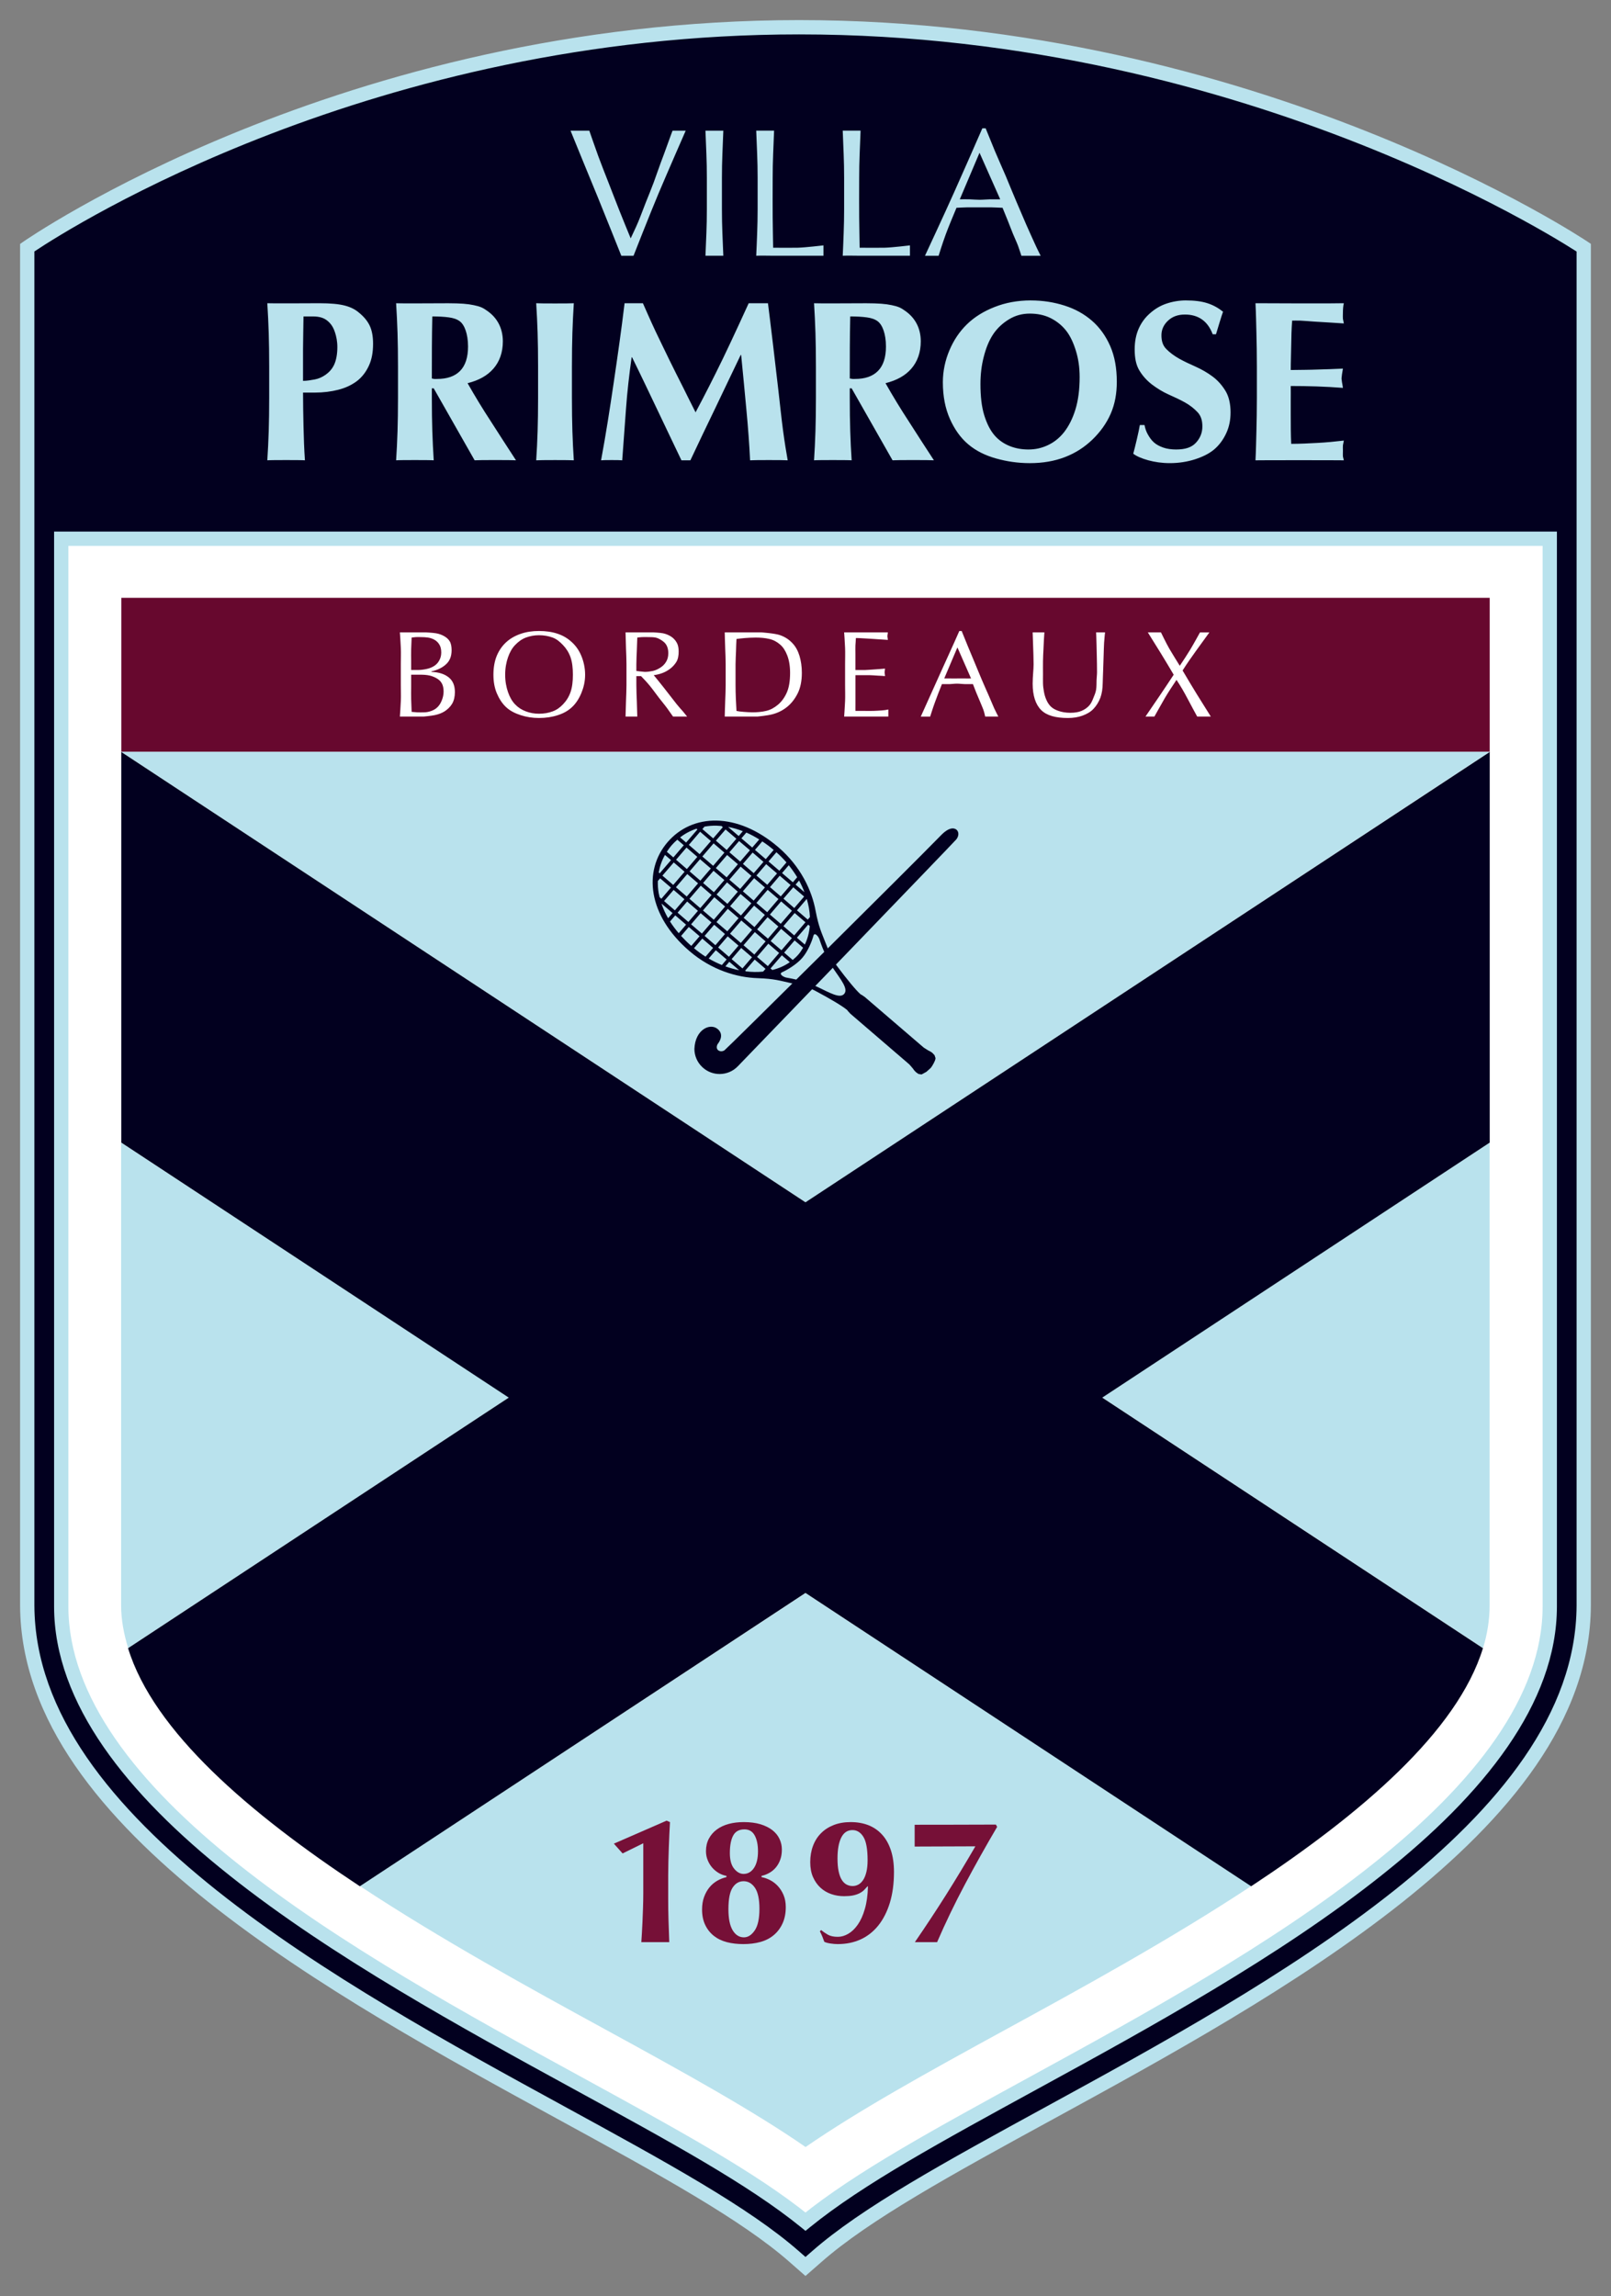
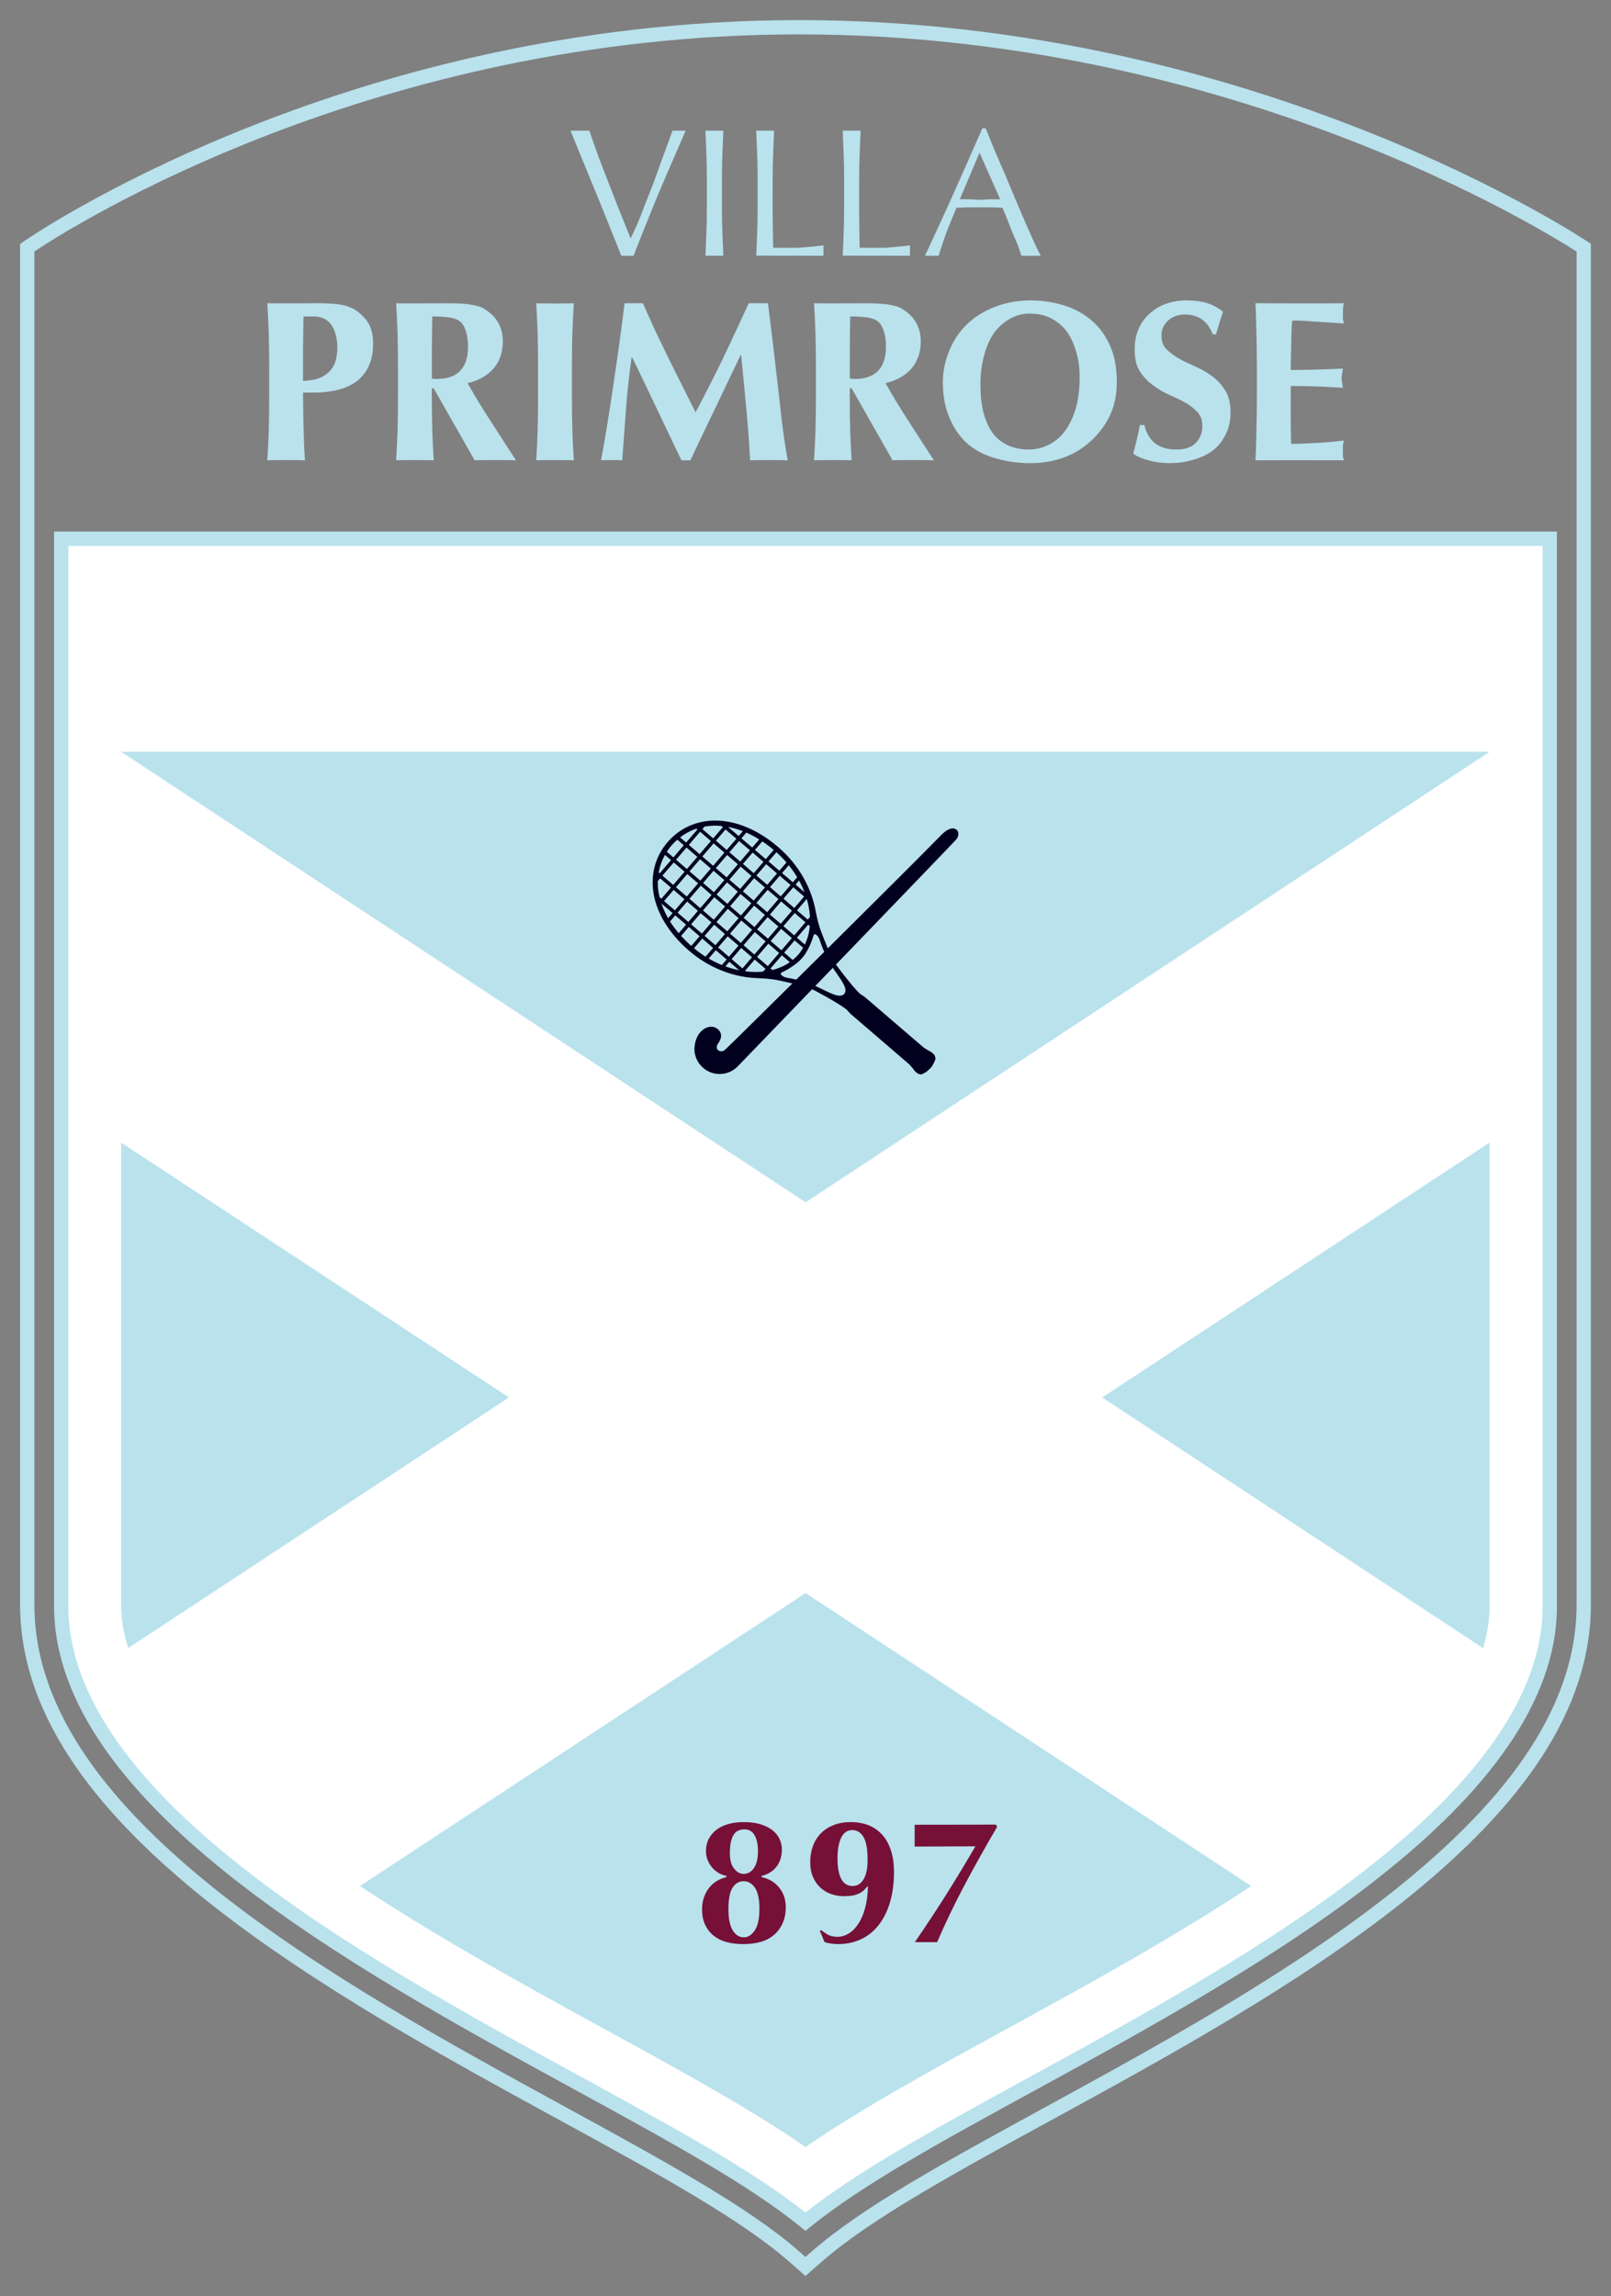
<svg xmlns="http://www.w3.org/2000/svg" xmlns:ns1="http://www.inkscape.org/namespaces/inkscape" xmlns:ns2="http://sodipodi.sourceforge.net/DTD/sodipodi-0.dtd" width="400" height="569.942" id="svg14369" version="1.1" ns1:version="0.48.2 r9819" ns2:docname="Logo Villa Primrose (Bordeaux) 200.svg">
  <rect width="100%" height="100%" fill="#808080" stroke="none" />
  <defs id="defs14371" />
  <ns2:namedview id="base" pagecolor="#ffffff" bordercolor="#666666" borderopacity="1.0" ns1:pageopacity="0.0" ns1:pageshadow="2" ns1:zoom="0.35" ns1:cx="-482.07821" ns1:cy="5.6711583" ns1:document-units="px" ns1:current-layer="layer1" showgrid="false" fit-margin-top="5" fit-margin-right="5" fit-margin-bottom="5" fit-margin-left="5" ns1:window-width="1366" ns1:window-height="706" ns1:window-x="-8" ns1:window-y="-8" ns1:window-maximized="1" />
  <g ns1:label="Calque 1" ns1:groupmode="layer" id="layer1" transform="translate(-217.078,31.909)">
    <g transform="matrix(4.669,0,0,-4.669,601.872,366.616)" id="g9233">
      <path id="path9235" style="fill:#ffffff;fill-opacity:1;fill-rule:evenodd;stroke:none" d="m 0,0 c 0.025,-4.978 -3.751,-9.744 -9.183,-14.049 -5.406,-4.3 -12.336,-8.092 -18.212,-11.305 -5.146,-2.816 -9.326,-5.084 -12.184,-7.403 -2.859,2.319 -7.038,4.587 -12.182,7.403 -5.879,3.213 -12.808,7.005 -18.216,11.305 -5.43,4.305 -9.207,9.071 -9.181,14.049 l 0,56.715 79.158,0 C 0,35.17 0,0 0,0" ns1:connector-curvature="0" />
    </g>
-     <path id="path9237" style="fill:#67082e;fill-opacity:1;fill-rule:nonzero;stroke:none" d="m 247.201,154.748 339.758,0 0,-38.265 -339.758,0 0,38.265 z" ns1:connector-curvature="0" />
    <g transform="matrix(4.669,0,0,-4.669,319.2,141.689)" id="g9239">
-       <path ns1:connector-curvature="0" style="fill:#ffffff;fill-opacity:1;fill-rule:nonzero;stroke:none" d="m 428,598 c -0.444,0 -0.845,0.059 -1.219,0.188 -0.374,0.129 -0.7,0.312 -0.969,0.562 -0.269,0.247 -0.475,0.546 -0.625,0.906 -0.147,0.361 -0.219,0.789 -0.219,1.25 0,0.461 0.071,0.856 0.219,1.219 0.15,0.359 0.356,0.689 0.625,0.938 0.269,0.249 0.595,0.41 0.969,0.531 0.374,0.122 0.775,0.188 1.219,0.188 0.45,0 0.876,-0.065 1.25,-0.188 0.374,-0.121 0.669,-0.282 0.938,-0.531 0.269,-0.249 0.476,-0.579 0.625,-0.938 0.149,-0.362 0.25,-0.757 0.25,-1.219 0,-0.461 -0.101,-0.889 -0.25,-1.25 -0.149,-0.36 -0.356,-0.659 -0.625,-0.906 -0.269,-0.25 -0.564,-0.434 -0.938,-0.562 C 428.876,598.059 428.45,598 428,598 z m 27.938,0 c -0.422,0.97 -0.863,1.905 -1.281,2.844 -0.417,0.935 -1.281,2.844 -1.281,2.844 l 0.625,0 c 0,0 0.171,-0.557 0.312,-0.938 0.14,-0.384 0.297,-0.795 0.469,-1.219 0.17,-0.005 0.339,0.004 0.5,0 0.164,-0.004 0.331,-0.031 0.5,-0.031 0.177,0 0.351,0.028 0.531,0.031 0.179,0.004 0.359,-0.005 0.531,0 0.072,0.181 0.138,0.361 0.219,0.562 0.081,0.196 0.172,0.401 0.25,0.594 0.079,0.193 0.152,0.354 0.219,0.531 0.065,0.176 0.125,0.469 0.125,0.469 l 0.875,0 c 0,0 -0.169,-0.314 -0.281,-0.562 -0.11,-0.249 -0.237,-0.559 -0.375,-0.875 -0.14,-0.318 -0.281,-0.63 -0.438,-1 -0.158,-0.366 -0.311,-0.751 -0.469,-1.125 -0.158,-0.374 -0.318,-0.757 -0.469,-1.125 -0.151,-0.365 -0.278,-0.688 -0.406,-1 l -0.156,0 z m -37.188,0.094 c 0,0 0.05,0.684 0.062,1.031 0.015,0.346 0,0.705 0,1.062 l 0,1.406 c 0,0.357 0.015,0.72 0,1.062 -0.013,0.345 -0.062,1.031 -0.062,1.031 l 1.594,0 c 0,0 0.477,-0.043 0.719,-0.094 0.241,-0.051 0.455,-0.124 0.656,-0.25 0.2,-0.13 0.374,-0.292 0.5,-0.5 0.124,-0.204 0.188,-0.48 0.188,-0.781 0,-0.468 -0.158,-0.79 -0.438,-1 -0.279,-0.212 -0.642,-0.323 -1.125,-0.344 l 0,-0.031 c 0.406,-0.091 0.719,-0.241 0.969,-0.469 0.254,-0.228 0.375,-0.535 0.375,-0.938 0,-0.228 -0.033,-0.443 -0.125,-0.594 -0.092,-0.151 -0.216,-0.255 -0.375,-0.344 -0.156,-0.089 -0.325,-0.152 -0.531,-0.188 -0.206,-0.037 -0.688,-0.062 -0.688,-0.062 l -1.719,0 z m 15,0 c 0,0 0.018,0.718 0.031,1.062 0.013,0.344 0.031,0.705 0.031,1.062 l 0,1.375 c 0,0.36 -0.019,0.716 -0.031,1.062 -0.014,0.346 -0.031,1.031 -0.031,1.031 l 0.781,0 c 0,0 -0.019,-0.685 -0.031,-1.031 -0.014,-0.346 -0.031,-0.703 -0.031,-1.062 l 0,-0.594 0.312,0 c 0.174,0.177 0.385,0.401 0.594,0.656 0.21,0.258 0.394,0.522 0.594,0.781 0.2,0.261 0.398,0.491 0.562,0.719 0.165,0.228 0.375,0.531 0.375,0.531 l 0.938,0 c 0,0 -0.158,-0.2 -0.281,-0.344 -0.125,-0.147 -0.266,-0.291 -0.406,-0.469 -0.141,-0.174 -0.286,-0.371 -0.438,-0.562 -0.152,-0.191 -0.296,-0.384 -0.438,-0.562 -0.141,-0.175 -0.261,-0.321 -0.375,-0.469 -0.115,-0.144 -0.216,-0.261 -0.281,-0.344 0.158,-0.02 0.339,-0.058 0.531,-0.125 0.193,-0.068 0.364,-0.158 0.531,-0.281 0.169,-0.121 0.321,-0.282 0.438,-0.469 0.115,-0.188 0.156,-0.427 0.156,-0.688 0,-0.244 -0.035,-0.434 -0.125,-0.594 -0.09,-0.165 -0.221,-0.305 -0.375,-0.406 -0.154,-0.098 -0.325,-0.174 -0.531,-0.219 -0.206,-0.041 -0.656,-0.062 -0.656,-0.062 l -1.844,0 z m 6.594,0 c 0,0 0.016,0.718 0.031,1.062 0.013,0.345 0.031,0.705 0.031,1.062 l 0,1.375 c 0,0.361 -0.019,0.715 -0.031,1.062 -0.015,0.345 -0.031,1.031 -0.031,1.031 l 2.188,0 c 0,0 0.651,-0.06 1,-0.156 0.35,-0.095 0.647,-0.242 0.938,-0.469 0.289,-0.229 0.532,-0.535 0.719,-0.906 0.188,-0.37 0.281,-0.835 0.281,-1.375 0,-0.419 -0.056,-0.791 -0.156,-1.125 -0.101,-0.333 -0.251,-0.615 -0.469,-0.844 -0.216,-0.233 -0.475,-0.409 -0.812,-0.531 -0.339,-0.125 -1.25,-0.188 -1.25,-0.188 l -2.438,0 z m 7.938,0 c 0,0 0.05,0.684 0.062,1.031 0.014,0.345 0,0.705 0,1.062 l 0,1.406 c 0,0.359 0.014,0.72 0,1.062 -0.013,0.344 -0.062,1.031 -0.062,1.031 l 2.938,0 0,-0.219 0,-0.125 0,-0.125 c -0.129,0.028 -0.263,0.05 -0.438,0.062 -0.176,0.014 -0.365,0.022 -0.562,0.031 -0.199,0.006 -0.419,0 -0.625,0 l -0.562,0 c -0.006,-0.105 0.002,-0.237 0,-0.438 -0.002,-0.2 0,-0.472 0,-0.781 l 0,-0.781 0,-0.219 0,-0.156 c 0.099,0 0.242,-0.003 0.406,0 0.166,0.003 0.312,-0.003 0.5,0 0.186,0.003 0.376,0.02 0.562,0.031 0.188,0.01 0.359,0.016 0.5,0.031 l -0.031,-0.25 L 451,600.5 c -0.121,0.01 -0.244,0.022 -0.375,0.031 -0.134,0.006 -0.279,0.021 -0.438,0.031 -0.155,0.008 -0.311,0.025 -0.5,0.031 -0.19,0.005 -0.417,0 -0.656,0 0,-0.104 0.002,-0.269 0,-0.469 -0.002,-0.201 0,-0.415 0,-0.625 0,-0.201 -0.007,-0.372 0,-0.531 0.009,-0.155 0.025,-0.326 0.031,-0.5 0.265,0 0.499,0.026 0.688,0.031 0.19,0.01 0.339,0.022 0.5,0.031 0.159,0.015 0.326,0.021 0.469,0.031 0.145,0.013 0.294,0.021 0.469,0.031 l -0.031,-0.25 0.031,-0.25 -2.906,0 z m 12.531,0 c 0,0 0.022,0.552 0.031,0.906 0.01,0.35 0.031,0.764 0.031,1.219 0,0.206 -0.018,0.395 -0.031,0.594 -0.014,0.199 -0.031,0.434 -0.031,0.688 0,0.795 0.195,1.381 0.562,1.75 0.37,0.369 0.966,0.531 1.781,0.531 0.369,0 0.684,-0.054 0.969,-0.156 0.282,-0.104 0.525,-0.239 0.719,-0.438 0.196,-0.203 0.361,-0.463 0.469,-0.75 0.105,-0.286 0.15,-0.605 0.156,-0.969 0.005,-0.297 0.022,-0.588 0.031,-0.906 0.013,-0.318 0.021,-0.637 0.031,-0.938 0.011,-0.302 0.014,-0.581 0.031,-0.844 0.016,-0.264 0.062,-0.688 0.062,-0.688 l -0.594,0 c 0,0 0.026,0.46 0.031,0.875 0.005,0.419 0.031,1.012 0.031,1.781 0,0.17 -0.026,0.329 -0.031,0.531 -0.005,0.2 0.001,0.422 -0.031,0.625 -0.033,0.2 -0.113,0.378 -0.188,0.562 -0.071,0.182 -0.15,0.36 -0.281,0.5 -0.13,0.141 -0.297,0.256 -0.5,0.344 -0.204,0.086 -0.453,0.125 -0.75,0.125 -0.304,0 -0.576,-0.051 -0.781,-0.125 -0.206,-0.072 -0.366,-0.155 -0.5,-0.281 -0.136,-0.129 -0.24,-0.299 -0.312,-0.469 -0.074,-0.17 -0.124,-0.343 -0.156,-0.531 -0.033,-0.185 -0.059,-0.365 -0.062,-0.562 -0.005,-0.196 0,-0.409 0,-0.594 0,-0.302 -0.005,-0.594 0,-0.875 0.004,-0.282 0.019,-0.537 0.031,-0.781 0.011,-0.246 0.02,-0.466 0.031,-0.656 0.011,-0.193 0.031,-0.469 0.031,-0.469 l -0.781,0 z m 7.656,0 c 0,0 0.59,0.945 0.875,1.406 0.284,0.46 0.562,0.931 0.844,1.406 -0.309,0.476 -0.63,0.945 -0.938,1.406 -0.31,0.461 -0.938,1.375 -0.938,1.375 l 0.594,0 c 0,0 0.45,-0.809 0.688,-1.219 0.239,-0.407 0.505,-0.806 0.781,-1.219 0.275,0.412 0.505,0.811 0.719,1.219 0.214,0.41 0.656,1.219 0.656,1.219 l 0.906,0 c 0,0 -0.624,-0.995 -0.938,-1.5 -0.311,-0.504 -0.629,-1.038 -0.938,-1.562 0.276,-0.439 0.578,-0.869 0.875,-1.281 0.297,-0.412 0.906,-1.25 0.906,-1.25 l -0.625,0 c 0,0 -0.443,0.807 -0.656,1.156 -0.214,0.35 -0.439,0.694 -0.688,1.062 -0.25,-0.41 -0.481,-0.769 -0.688,-1.125 -0.205,-0.352 -0.562,-1.094 -0.562,-1.094 l -0.875,0 z M 428,598.281 c 0.321,0 0.634,0.055 0.906,0.156 0.274,0.104 0.484,0.285 0.688,0.5 0.205,0.212 0.386,0.484 0.5,0.812 0.113,0.328 0.156,0.706 0.156,1.156 0,0.451 -0.044,0.829 -0.156,1.156 -0.114,0.33 -0.295,0.6 -0.5,0.812 -0.204,0.214 -0.414,0.366 -0.688,0.469 -0.273,0.105 -0.585,0.156 -0.906,0.156 -0.314,0 -0.603,-0.051 -0.875,-0.156 -0.275,-0.102 -0.515,-0.255 -0.719,-0.469 -0.204,-0.212 -0.354,-0.482 -0.469,-0.812 -0.113,-0.328 -0.188,-0.705 -0.188,-1.156 0,-0.45 0.075,-0.829 0.188,-1.156 0.115,-0.329 0.265,-0.6 0.469,-0.812 0.204,-0.215 0.444,-0.396 0.719,-0.5 0.273,-0.101 0.561,-0.156 0.875,-0.156 z m -8.188,0.125 c 0.099,-0.008 0.203,0 0.344,0 0.155,0 0.312,0.008 0.469,0.031 0.158,0.025 0.312,0.08 0.438,0.156 0.124,0.07 0.233,0.177 0.312,0.312 0.083,0.13 0.125,0.309 0.125,0.531 0,0.226 -0.066,0.415 -0.156,0.562 -0.089,0.15 -0.198,0.254 -0.344,0.344 -0.146,0.089 -0.312,0.15 -0.5,0.188 -0.188,0.039 -0.374,0.062 -0.562,0.062 l -0.438,0 0,-0.594 c 0,-0.261 -0.01,-0.527 0,-0.781 0.011,-0.254 0.022,-0.52 0.031,-0.781 l 0.281,-0.031 z m 15.031,0 c 0.125,-0.008 0.28,0 0.469,0 0.141,0 0.291,0.004 0.438,0.031 0.146,0.03 0.28,0.107 0.406,0.188 0.124,0.084 0.234,0.172 0.312,0.312 0.079,0.138 0.125,0.319 0.125,0.531 0,0.244 -0.054,0.435 -0.156,0.594 -0.099,0.161 -0.224,0.28 -0.375,0.375 -0.151,0.096 -0.319,0.18 -0.5,0.219 -0.181,0.037 -0.362,0.062 -0.531,0.062 l -0.312,-0.031 -0.25,-0.031 0,-0.438 c 0,-0.292 0.019,-0.616 0.031,-0.906 0.009,-0.291 0.02,-0.579 0.031,-0.875 0.086,-0.013 0.188,-0.022 0.312,-0.031 z m 7.531,0.031 c 0.336,0 0.655,0.024 0.938,0.094 0.282,0.065 0.515,0.196 0.719,0.375 0.203,0.174 0.351,0.415 0.469,0.719 0.116,0.302 0.188,0.685 0.188,1.156 0,0.536 -0.07,0.976 -0.219,1.312 -0.149,0.339 -0.359,0.619 -0.594,0.812 -0.237,0.196 -0.482,0.336 -0.781,0.406 -0.297,0.071 -0.609,0.094 -0.906,0.094 -0.206,0 -0.399,-0.018 -0.594,-0.031 -0.195,-0.013 -0.355,-0.036 -0.469,-0.062 -0.033,-0.565 -0.062,-1.133 -0.062,-1.719 l 0,-1.375 c 0,-0.292 0.022,-0.589 0.031,-0.875 0.009,-0.284 0.014,-0.551 0.031,-0.812 0.168,-0.02 0.35,-0.046 0.562,-0.062 0.211,-0.016 0.444,-0.031 0.688,-0.031 z m 13.438,0.656 0.906,2.062 c -0.151,0.005 -0.316,-0.004 -0.469,0 -0.152,0.004 -0.285,0 -0.438,0 -0.14,0 -0.286,0.005 -0.438,0 -0.152,-0.005 -0.296,0 -0.438,0 l 0.875,-2.062 z m -36.312,1.812 0.344,0 c 0.271,0 0.531,-0.005 0.75,0.031 0.22,0.031 0.405,0.104 0.562,0.188 0.158,0.084 0.291,0.195 0.375,0.344 0.085,0.147 0.125,0.329 0.125,0.562 0,0.215 -0.054,0.424 -0.125,0.594 -0.069,0.171 -0.161,0.32 -0.281,0.438 -0.119,0.116 -0.245,0.19 -0.406,0.25 -0.16,0.06 -0.326,0.094 -0.5,0.094 -0.145,0 -0.296,0.008 -0.438,0 -0.141,-0.008 -0.271,-0.02 -0.375,-0.031 -0.009,-0.276 -0.02,-0.571 -0.031,-0.844 -0.01,-0.269 0,-0.535 0,-0.812 l 0,-0.812 z" transform="matrix(0.8,0,0,-0.8,-335.607,482.035)" id="path9241" />
-     </g>
+       </g>
    <g transform="matrix(4.669,0,0,-4.669,358.699,131.202)" id="g9243" />
    <g transform="matrix(4.669,0,0,-4.669,376.048,134.802)" id="g9247" />
    <g transform="matrix(4.669,0,0,-4.669,399.925,144.611)" id="g9251" />
    <g transform="matrix(4.669,0,0,-4.669,426.864,128.975)" id="g9255" />
    <g transform="matrix(4.669,0,0,-4.669,451.502,136.502)" id="g9259" />
    <g transform="matrix(4.669,0,0,-4.669,489.39,128.298)" id="g9263" />
    <g transform="matrix(4.669,0,0,-4.669,512.599,129.382)" id="g9267" />
    <g transform="matrix(4.669,0,0,-4.669,306.431,436.299)" id="g9271">
      <path ns1:connector-curvature="0" style="fill:#b9e2ed;fill-opacity:1;fill-rule:nonzero;stroke:none" d="m 400.219,606.031 45.5,29.938 45.469,-29.938 -90.969,0 z m 0,25.969 0,30.75 c 0,0.948 0.179,1.901 0.469,2.844 L 426,648.938 400.219,632 z m 90.969,0 -25.75,16.938 25.312,16.656 c 0.29,-0.944 0.438,-1.896 0.438,-2.844 l 0,-30.75 z m -45.469,29.938 -29.625,19.469 c 5.416,3.574 11.354,6.821 16.312,9.531 5.305,2.899 9.789,5.379 13.312,7.812 3.527,-2.434 7.996,-4.907 13.312,-7.812 4.954,-2.708 10.9,-5.959 16.312,-9.531 l -29.625,-19.469 z" transform="matrix(0.8,0,0,-0.8,-332.872,545.136)" id="path9273" />
    </g>
    <g transform="matrix(4.669,0,0,-4.669,247.201,251.706)" id="g9275" />
    <g transform="matrix(4.669,0,0,-4.669,585.284,377.205)" id="g9279" />
    <g transform="matrix(4.669,0,0,-4.669,586.96,154.748)" id="g9283" />
    <g transform="matrix(4.669,0,0,-4.669,586.964,154.748)" id="g9287">
-       <path id="path9289" style="fill:#02001f;fill-opacity:1;fill-rule:nonzero;stroke:none" d="M 0,0 -36.387,-23.941 -72.772,0 l 0,-20.767 20.605,-13.558 -20.245,-13.322 c 1.36,-4.43 6.459,-8.784 12.326,-12.657 l 23.699,15.595 23.7,-15.595 c 5.866,3.871 10.966,8.227 12.327,12.657 L -20.605,-34.325 0,-20.767 0,0" ns1:connector-curvature="0" />
-     </g>
+       </g>
    <g transform="matrix(4.669,0,0,-4.669,383.276,423.31)" id="g9291">
-       <path id="path9293" style="fill:#761037;fill-opacity:1;fill-rule:nonzero;stroke:none" d="m 0,0 c -0.01,-0.232 -0.019,-0.469 -0.029,-0.715 -0.009,-0.248 -0.017,-0.497 -0.023,-0.75 -0.006,-0.252 -0.01,-0.498 -0.01,-0.738 l 0,-1.298 c 0,-0.335 0.005,-0.678 0.015,-1.032 0.009,-0.354 0.042,-1.223 0.042,-1.223 l -1.486,0 c 0,0 0.014,0.246 0.028,0.436 0.012,0.19 0.023,0.4 0.033,0.63 0.009,0.231 0.019,0.476 0.028,0.736 0.009,0.258 0.015,0.52 0.015,0.786 l 0,2.671 -1.1,-0.541 -0.464,0.52 2.804,1.223 0.18,-0.077 C 0.02,0.441 0.009,0.23 0,0" ns1:connector-curvature="0" />
-     </g>
+       </g>
    <g transform="matrix(4.669,0,0,-4.669,404.463,423.688)" id="g9295">
      <path id="path9297" style="fill:#761037;fill-opacity:1;fill-rule:nonzero;stroke:none" d="m 0,0 c -0.117,0.215 -0.298,0.322 -0.545,0.322 -0.284,0 -0.484,-0.11 -0.601,-0.332 -0.117,-0.22 -0.175,-0.53 -0.175,-0.928 0,-0.366 0.075,-0.643 0.227,-0.829 0.151,-0.186 0.318,-0.279 0.502,-0.279 0.227,0 0.412,0.106 0.554,0.317 0.142,0.212 0.213,0.506 0.213,0.886 C 0.175,-0.496 0.117,-0.214 0,0 z m 0.015,-2.785 c -0.159,0.234 -0.361,0.351 -0.607,0.351 -0.24,0 -0.434,-0.114 -0.582,-0.341 -0.149,-0.228 -0.223,-0.61 -0.223,-1.147 0,-0.498 0.076,-0.873 0.227,-1.123 0.152,-0.249 0.351,-0.373 0.597,-0.373 0.215,0 0.406,0.121 0.573,0.364 0.167,0.243 0.252,0.627 0.252,1.151 0,0.513 -0.08,0.884 -0.237,1.118 z m -1.934,0.79 c -0.132,0.081 -0.247,0.176 -0.345,0.29 -0.098,0.113 -0.177,0.245 -0.237,0.394 -0.06,0.146 -0.09,0.306 -0.09,0.478 0,0.246 0.051,0.464 0.152,0.658 0.101,0.191 0.241,0.356 0.421,0.488 0.18,0.133 0.392,0.232 0.635,0.298 0.243,0.066 0.51,0.098 0.801,0.098 0.341,0 0.639,-0.039 0.895,-0.116 C 0.568,0.514 0.78,0.406 0.948,0.275 1.115,0.141 1.24,-0.013 1.321,-0.19 1.404,-0.366 1.445,-0.553 1.445,-0.749 1.445,-0.95 1.417,-1.131 1.359,-1.288 1.303,-1.446 1.225,-1.584 1.127,-1.701 1.029,-1.818 0.914,-1.914 0.781,-1.99 0.649,-2.065 0.51,-2.119 0.364,-2.15 l 0,-0.067 c 0.146,-0.025 0.296,-0.078 0.45,-0.156 0.155,-0.079 0.294,-0.185 0.417,-0.317 0.123,-0.133 0.225,-0.293 0.304,-0.479 0.078,-0.185 0.118,-0.4 0.118,-0.638 0,-0.329 -0.056,-0.619 -0.171,-0.869 -0.113,-0.249 -0.269,-0.456 -0.468,-0.623 -0.2,-0.168 -0.438,-0.29 -0.715,-0.366 -0.278,-0.076 -0.578,-0.112 -0.901,-0.112 -0.315,0 -0.607,0.033 -0.875,0.102 -0.269,0.07 -0.501,0.183 -0.697,0.337 -0.195,0.156 -0.349,0.35 -0.459,0.583 -0.111,0.232 -0.166,0.505 -0.166,0.814 0,0.253 0.036,0.477 0.109,0.673 0.072,0.196 0.167,0.365 0.284,0.507 0.116,0.142 0.255,0.259 0.412,0.351 0.158,0.09 0.322,0.155 0.492,0.193 l 0,0.067 c -0.144,0.025 -0.285,0.077 -0.417,0.155" ns1:connector-curvature="0" />
    </g>
    <g transform="matrix(4.669,0,0,-4.669,431.454,424.048)" id="g9299">
      <path id="path9301" style="fill:#761037;fill-opacity:1;fill-rule:nonzero;stroke:none" d="m 0,0 c -0.148,0.241 -0.342,0.361 -0.582,0.361 -0.265,0 -0.464,-0.133 -0.596,-0.397 -0.133,-0.267 -0.199,-0.636 -0.199,-1.11 0,-0.271 0.019,-0.5 0.061,-0.691 0.041,-0.189 0.097,-0.341 0.17,-0.454 0.073,-0.114 0.158,-0.196 0.256,-0.246 0.099,-0.051 0.203,-0.076 0.318,-0.076 0.107,0 0.207,0.025 0.302,0.076 0.095,0.05 0.178,0.13 0.251,0.237 0.073,0.105 0.131,0.248 0.176,0.426 0.044,0.176 0.066,0.388 0.066,0.633 C 0.223,-0.653 0.149,-0.239 0,0 z m -1.889,-5.2 c 0.133,-0.075 0.309,-0.113 0.53,-0.113 0.184,0 0.368,0.053 0.555,0.161 0.185,0.108 0.354,0.27 0.506,0.487 0.152,0.218 0.278,0.494 0.374,0.83 0.098,0.333 0.154,0.733 0.166,1.194 L 0.223,-2.623 0.028,-2.835 c -0.071,-0.066 -0.156,-0.124 -0.255,-0.172 -0.098,-0.046 -0.211,-0.084 -0.341,-0.109 -0.129,-0.025 -0.282,-0.037 -0.46,-0.037 -0.239,0 -0.468,0.037 -0.686,0.113 -0.218,0.076 -0.409,0.19 -0.573,0.342 -0.164,0.152 -0.295,0.34 -0.393,0.562 -0.098,0.225 -0.147,0.49 -0.147,0.792 0,0.315 0.049,0.605 0.147,0.866 0.098,0.262 0.24,0.486 0.426,0.673 0.186,0.187 0.412,0.332 0.678,0.436 0.265,0.104 0.565,0.155 0.899,0.155 0.348,0 0.661,-0.055 0.943,-0.164 C 0.547,0.511 0.788,0.345 0.99,0.124 1.193,-0.096 1.349,-0.372 1.46,-0.705 1.57,-1.037 1.626,-1.424 1.626,-1.865 1.626,-2.478 1.553,-3.022 1.408,-3.5 1.262,-3.976 1.058,-4.379 0.796,-4.707 0.534,-5.034 0.22,-5.283 -0.146,-5.45 -0.512,-5.618 -0.92,-5.7 -1.368,-5.7 c -0.114,0 -0.242,0.01 -0.384,0.032 -0.142,0.021 -0.251,0.052 -0.327,0.09 -0.031,0.089 -0.066,0.18 -0.103,0.274 -0.038,0.095 -0.083,0.19 -0.133,0.285 l 0.066,0.066 c 0.108,-0.089 0.227,-0.17 0.36,-0.247" ns1:connector-curvature="0" />
    </g>
    <g transform="matrix(4.669,0,0,-4.669,456.61,435.935)" id="g9303">
      <path id="path9305" style="fill:#761037;fill-opacity:1;fill-rule:nonzero;stroke:none" d="m 0,0 c -0.538,-1.012 -1.026,-2.029 -1.469,-3.052 l -1.183,0 c 0.587,0.854 1.144,1.699 1.671,2.534 0.527,0.837 1.043,1.691 1.548,2.562 l -3.229,-0.012 0,1.159 c 0,0 4.136,0.004 4.32,0.009 L 1.724,3.078 C 1.111,2.036 0.536,1.009 0,0" ns1:connector-curvature="0" />
    </g>
    <g transform="matrix(4.669,0,0,-4.669,426.687,214.794)" id="g9307">
      <path id="path9309" style="fill:#02001f;fill-opacity:1;fill-rule:nonzero;stroke:none" d="m 0,0 c -0.227,-0.266 -0.771,0.061 -1.427,0.373 -0.658,0.314 -1.368,0.445 -1.674,0.497 -0.201,0.058 -0.37,0.206 -0.201,0.28 0.28,0.126 0.779,0.423 1.073,0.764 0.294,0.341 0.513,0.879 0.593,1.178 0.048,0.176 0.219,0.032 0.307,-0.157 C -1.231,2.639 -0.993,1.959 -0.584,1.354 -0.176,0.753 0.23,0.265 0,0 z m -5.228,1.198 -0.04,0.035 0.509,0.591 0.575,-0.493 -0.127,-0.146 C -4.606,1.152 -4.916,1.158 -5.228,1.198 z M -8.673,3.081 -8.265,3.557 -7.691,3.064 -8.132,2.55 C -8.328,2.722 -8.507,2.9 -8.673,3.081 z m -0.514,4.807 c 0.097,0.113 0.203,0.213 0.312,0.309 L -8.531,7.901 -9.085,7.255 -9.432,7.553 c 0.074,0.116 0.154,0.227 0.245,0.335 z m 2.663,1.036 0.07,-0.061 -0.513,-0.596 -0.574,0.493 0.111,0.132 c 0.209,0.037 0.424,0.055 0.646,0.05 l 0.26,-0.018 z M -3.07,6.989 -3.449,6.547 -4.025,7.04 -3.606,7.529 c 0.193,-0.17 0.372,-0.353 0.536,-0.54 z M -2.094,2.622 -2.515,2.985 -1.916,3.682 -1.83,3.606 C -1.86,3.255 -1.947,2.926 -2.094,2.622 z m -0.644,-0.819 -0.455,0.39 0.556,0.648 0.451,-0.387 C -2.26,2.327 -2.341,2.203 -2.437,2.092 -2.528,1.985 -2.631,1.892 -2.738,1.803 z m -1.296,0.865 0.574,-0.493 -0.601,-0.7 -0.574,0.492 0.601,0.701 z m -1.32,-0.082 0.601,0.698 0.574,-0.494 -0.6,-0.699 -0.575,0.495 z M -5.987,1.848 -5.478,2.441 -4.902,1.947 -5.411,1.354 -5.987,1.848 z M -6.11,1.706 -5.587,1.258 C -5.83,1.306 -6.074,1.374 -6.318,1.463 L -6.11,1.706 z M -6.828,2.32 -6.252,1.829 -6.505,1.534 C -6.742,1.631 -6.977,1.746 -7.206,1.88 l 0.378,0.44 z M -6.971,2.445 -7.373,1.979 C -7.584,2.111 -7.79,2.261 -7.987,2.428 l 0.44,0.511 0.576,-0.494 z m 0.056,1.23 0.575,-0.493 -0.509,-0.594 -0.575,0.494 0.509,0.593 z M -7.634,4.292 -7.059,3.799 -7.568,3.206 -8.142,3.698 -7.634,4.292 z M -8.86,4.317 -8.352,4.91 -7.778,4.415 -8.286,3.822 -8.86,4.317 z M -8.984,4.174 -8.409,3.679 -8.799,3.225 c -0.174,0.204 -0.33,0.411 -0.464,0.622 l 0.279,0.327 z M -9.702,4.79 -9.127,4.296 -9.365,4.021 c -0.143,0.25 -0.26,0.503 -0.346,0.76 l 0.009,0.009 z m -0.109,1.62 -0.054,0.046 c 0.059,0.328 0.17,0.643 0.333,0.931 L -9.209,7.112 -9.811,6.41 z m 1.322,0.083 -0.603,-0.701 -0.575,0.495 0.603,0.7 0.575,-0.494 z m 0.678,0.791 -0.556,-0.648 -0.574,0.496 0.555,0.647 0.575,-0.495 z m 1.44,0.225 -0.598,-0.7 -0.575,0.495 0.599,0.697 0.574,-0.492 z M -5.734,8.248 -6.248,7.65 -6.823,8.145 -6.31,8.74 -5.734,8.248 z m 0.123,0.144 -0.565,0.483 c 0.261,-0.047 0.523,-0.124 0.785,-0.226 l -0.22,-0.257 z m 0.72,-0.613 -0.576,0.49 0.263,0.307 C -4.973,8.475 -4.745,8.352 -4.518,8.21 L -4.891,7.779 z m 0.145,-0.125 0.389,0.452 C -4.152,7.973 -3.95,7.821 -3.75,7.653 L -4.171,7.163 -4.746,7.654 z M -4.811,6.417 -5.385,6.911 -4.869,7.513 -4.293,7.018 -4.811,6.417 z m 0.72,-0.618 -0.576,0.494 0.518,0.603 0.577,-0.492 -0.519,-0.605 z m 1.239,-0.01 -0.521,-0.607 -0.574,0.494 0.519,0.606 0.576,-0.493 z m 0.122,0.144 -0.575,0.49 0.357,0.417 C -2.782,6.632 -2.631,6.418 -2.5,6.201 L -2.73,5.933 z M -2.585,5.809 -2.4,6.026 c 0.111,-0.204 0.207,-0.411 0.286,-0.62 l -0.471,0.403 z m 0.074,-1.369 0.52,0.609 c 0.097,-0.325 0.155,-0.65 0.169,-0.964 L -1.938,3.948 -2.511,4.44 z M -3.232,3.602 -2.634,4.298 -2.06,3.807 -2.658,3.108 -3.232,3.602 z M -3.355,3.458 -2.782,2.965 -3.337,2.318 -3.912,2.81 -3.355,3.458 z M -4.076,4.076 -3.5,3.581 -4.055,2.935 -4.63,3.429 -4.076,4.076 z M -5.348,4.044 -4.792,4.692 -4.219,4.198 -4.773,3.551 -5.348,4.044 z M -6.191,4.52 -5.616,4.026 -6.217,3.326 -6.792,3.817 -6.191,4.52 z M -6.908,5.137 -6.334,4.644 -6.936,3.942 -7.511,4.435 -6.908,5.137 z M -7.627,5.753 -7.053,5.258 -7.654,4.559 -8.229,5.054 -7.627,5.753 z M -7.649,6.019 -8.222,6.513 -7.667,7.159 -7.092,6.666 -7.649,6.019 z M -6.373,6.05 -6.929,5.404 -7.504,5.896 -6.949,6.544 -6.373,6.05 z M -5.533,5.577 -6.107,6.07 -5.508,6.766 -4.934,6.274 -5.533,5.577 z M -6.211,4.787 -6.786,5.281 -6.23,5.927 -5.657,5.433 -6.211,4.787 z M -5.512,5.31 -4.937,4.816 -5.492,4.167 -6.067,4.663 -5.512,5.31 z M -4.814,4.959 -5.389,5.453 -4.79,6.15 -4.215,5.658 -4.814,4.959 z m 0.719,-0.617 -0.574,0.492 0.598,0.698 0.575,-0.491 -0.599,-0.699 z m 0.865,0.719 0.522,0.606 0.577,-0.493 -0.524,-0.61 -0.575,0.497 z m 0.451,-0.64 -0.597,-0.696 -0.575,0.493 0.597,0.698 0.575,-0.495 z M -6.104,7.528 -5.59,8.125 -5.013,7.635 -5.53,7.034 -6.104,7.528 z M -5.653,6.892 -6.251,6.194 -6.826,6.687 -6.227,7.383 -5.653,6.892 z M -8.948,5.669 -8.346,6.371 -7.771,5.877 -8.373,5.175 -8.948,5.669 z M -9.071,5.526 -8.496,5.032 -9.005,4.44 -9.58,4.935 -9.071,5.526 z M -9.815,5.137 -9.865,5.354 C -9.903,5.573 -9.917,5.787 -9.911,6.001 L -9.788,6.142 -9.215,5.65 -9.723,5.057 -9.815,5.137 z M -5.621,2.565 -6.13,1.972 -6.704,2.467 -6.196,3.059 -5.621,2.565 z m -0.451,0.636 0.601,0.7 0.574,-0.493 -0.6,-0.701 -0.575,0.494 z M -7.663,8.62 -7.089,8.125 -7.688,7.427 -8.262,7.921 -7.663,8.62 z M -7.807,8.74 -8.406,8.045 -8.727,8.319 c 0.263,0.203 0.557,0.359 0.873,0.463 L -7.807,8.74 z m 3.889,-7.389 0.602,0.7 0.424,-0.365 C -3.166,1.492 -3.48,1.354 -3.822,1.27 L -3.918,1.351 z M 4.804,-3.26 4.706,-3.155 C 4.611,-3.06 4.468,-3.021 4.359,-2.939 l -0.131,0.084 c -0.15,0.129 -3.03,2.601 -3.134,2.69 L 0.941,-0.06 0.88,-0.031 0.876,-0.026 C 0.643,0.171 0.162,0.75 -0.395,1.497 c -0.197,0.261 -0.42,0.754 -0.615,1.26 -0.195,0.508 -0.344,0.786 -0.51,1.654 -0.198,1.084 -0.79,2.363 -1.983,3.387 -2.204,1.893 -4.582,1.79 -5.891,0.267 -1.307,-1.521 -1.049,-3.888 1.156,-5.782 1.192,-1.025 2.547,-1.415 3.648,-1.448 0.885,-0.031 1.179,-0.137 1.712,-0.253 0.53,-0.116 1.051,-0.261 1.339,-0.419 0.824,-0.438 1.465,-0.825 1.699,-1.024 L 0.164,-0.865 0.203,-0.92 0.328,-1.055 c 0.105,-0.09 2.984,-2.565 3.134,-2.693 l 0.104,-0.118 0.077,-0.091 0.027,-0.033 0.007,-0.013 0.061,-0.081 0.092,-0.09 0.117,-0.083 0.166,-0.027 0.256,0.138 0.226,0.202 c 0.056,0.064 0.113,0.158 0.163,0.252 0.051,0.099 0.091,0.185 0.099,0.274 L 4.804,-3.26" ns1:connector-curvature="0" />
    </g>
    <g transform="matrix(4.669,0,0,-4.669,454.593,174.063)" id="g9311">
      <path id="path9313" style="fill:#02001f;fill-opacity:1;fill-rule:nonzero;stroke:none" d="m 0,0 c -0.065,0.058 -0.318,0.216 -0.796,-0.258 -1.841,-1.886 -11.398,-11.354 -11.534,-11.452 -0.052,-0.054 -0.225,-0.11 -0.352,-0.009 -0.128,0.103 -0.055,0.299 -0.008,0.348 0.026,0.042 0.374,0.46 -0.024,0.785 -0.398,0.324 -1.188,-0.031 -1.229,-1.065 l 0,-0.006 c 0.003,-0.348 0.143,-0.697 0.415,-0.955 0.261,-0.251 0.601,-0.376 0.937,-0.372 l 10e-4,0 c 0.348,0.003 0.698,0.141 0.958,0.413 0,0 11.478,11.889 11.62,12.064 C 0.124,-0.335 0.131,-0.117 0,0" ns1:connector-curvature="0" />
    </g>
    <g transform="matrix(4.669,0,0,-4.669,601.872,366.616)" id="g9315">
-       <path id="path9317" style="fill:#02001f;fill-opacity:1;fill-rule:evenodd;stroke:none" d="m 0,0 c 0.025,-4.978 -3.751,-9.744 -9.183,-14.049 -5.406,-4.3 -12.336,-8.092 -18.212,-11.305 -5.146,-2.816 -9.326,-5.084 -12.184,-7.403 -2.859,2.319 -7.038,4.587 -12.182,7.403 -5.879,3.213 -12.808,7.005 -18.216,11.305 -5.43,4.305 -9.207,9.071 -9.181,14.049 l 0,56.715 79.158,0 C 0,35.17 0,0 0,0 z m -39.903,83.907 c -24.261,0 -41.063,-11.719 -41.063,-11.719 l 0,-72.188 c 0.025,-5.939 4.303,-11.031 9.865,-15.464 5.585,-4.437 12.59,-8.259 18.472,-11.476 5.511,-3.008 9.867,-5.403 12.453,-7.677 l 0.596,-0.522 0.596,0.522 c 2.589,2.274 6.942,4.669 12.455,7.677 5.881,3.217 12.884,7.039 18.472,11.476 5.561,4.433 9.838,9.525 9.864,15.464 l 0,72.188 c 0,0 -17.45,11.719 -41.71,11.719" ns1:connector-curvature="0" />
-     </g>
+       </g>
    <g transform="matrix(4.669,0,0,-4.669,601.872,366.616)" id="g9319">
      <path id="path9321" style="fill:#b9e2ed;fill-opacity:1;fill-rule:nonzero;stroke:none" d="m 0,0 -0.38,-0.002 0,-0.048 c 0,-2.381 -0.905,-4.734 -2.494,-7.035 -1.588,-2.299 -3.858,-4.537 -6.546,-6.666 l 0,0 c -5.367,-4.271 -12.282,-8.058 -18.157,-11.269 l 0,0 c -5.146,-2.818 -9.336,-5.087 -12.242,-7.442 l 0.24,-0.295 0.239,0.295 c -2.905,2.355 -7.095,4.624 -12.239,7.442 l 0,0 c -5.877,3.211 -12.792,6.998 -18.162,11.269 l -0.002,0.002 0.002,-0.002 c -2.686,2.129 -4.955,4.366 -6.543,6.666 -1.59,2.3 -2.495,4.653 -2.494,7.033 l 0,0.05 0,56.337 78.778,0 0,0.38 -0.38,0 C -0.38,35.17 -0.38,0 -0.38,0 l 0,-0.002 L 0,0 0.38,0 c 0,0 0,35.17 0,56.715 l 0,0.38 -79.918,0 0,-57.094 0,0.001 0,-0.054 c 0,-2.578 0.98,-5.08 2.628,-7.465 1.65,-2.387 3.972,-4.669 6.697,-6.829 l -0.001,0 c 5.446,-4.329 12.391,-8.128 18.27,-11.341 l 0.006,-0.003 -0.006,0.003 c 5.145,-2.815 9.313,-5.082 12.125,-7.365 l 0.24,-0.194 0.239,0.194 c 2.812,2.283 6.981,4.55 12.127,7.365 l 0,0 c 5.878,3.213 12.823,7.012 18.266,11.341 l -0.001,0 c 2.727,2.16 5.049,4.442 6.699,6.829 1.649,2.386 2.629,4.888 2.629,7.467 l 0,0.052 L 0.38,0 0,0 z m -39.903,83.907 0,0.38 C -64.289,84.283 -81.149,72.521 -81.184,72.5 l -0.162,-0.114 0,-72.388 c 0.013,-3.062 1.125,-5.897 2.923,-8.51 1.8,-2.614 4.286,-5.018 7.085,-7.249 l 10e-4,0 c 5.622,-4.467 12.644,-8.295 18.526,-11.512 l 0,0 c 5.509,-3.006 9.856,-5.403 12.385,-7.63 l 0.845,-0.741 0.847,0.74 0.001,0.001 c 2.53,2.227 6.874,4.624 12.386,7.63 l 0,0 c 5.882,3.217 12.901,7.045 18.526,11.512 l 0.002,0.002 -0.002,-0.002 c 2.799,2.231 5.286,4.635 7.085,7.249 1.798,2.613 2.91,5.448 2.922,8.51 l 0,72.392 -0.168,0.113 c -0.034,0.02 -17.536,11.78 -41.921,11.784 l 0,-0.76 c 12.068,0 22.45,-2.916 29.813,-5.833 3.681,-1.458 6.606,-2.916 8.609,-4.009 1.002,-0.546 1.773,-1 2.293,-1.318 C 1.071,72.209 1.268,72.084 1.4,72 1.531,71.915 1.595,71.873 1.595,71.873 l 0.212,0.315 -0.38,0 0,-72.188 0,0.002 c -0.013,-2.877 -1.052,-5.557 -2.789,-8.083 -1.736,-2.525 -4.169,-4.884 -6.932,-7.086 l 0,10e-4 c -5.55,-4.409 -12.537,-8.225 -18.417,-11.44 l 0.005,0.003 -0.005,-0.003 c -5.515,-3.012 -9.877,-5.404 -12.523,-7.726 l 0.001,10e-4 -0.347,-0.303 -0.345,0.302 0,0 c -2.645,2.323 -7.009,4.714 -12.522,7.726 l 0,0 c -5.881,3.215 -12.87,7.031 -18.417,11.44 l 0,-10e-4 c -2.763,2.202 -5.196,4.561 -6.933,7.086 -1.737,2.526 -2.777,5.206 -2.789,8.083 l 0,-0.001 0,72.187 -0.38,0 0.217,-0.312 c 0,0 0.061,0.043 0.188,0.127 1.899,1.266 18.03,11.527 40.658,11.524 l 0,0.38" ns1:connector-curvature="0" />
    </g>
    <g transform="matrix(4.669,0,0,-4.669,368.797,25.205)" id="g9323">
      <path ns1:connector-curvature="0" style="fill:#b9e2ed;fill-opacity:1;fill-rule:nonzero;stroke:none" d="m 457.469,564.594 c -0.63,1.448 -1.252,2.851 -1.875,4.25 -0.623,1.399 -1.938,4.219 -1.938,4.219 l 0.906,0 c 0,0 0.258,-0.836 0.469,-1.406 0.209,-0.569 0.46,-1.153 0.719,-1.781 0.251,-0.009 0.476,-0.028 0.719,-0.031 0.241,-0.003 0.497,0 0.75,0 0.266,0 0.546,-0.003 0.812,0 0.268,0.004 0.521,0.022 0.781,0.031 0.105,0.266 0.224,0.547 0.344,0.844 0.121,0.294 0.225,0.589 0.344,0.875 0.116,0.286 0.246,0.549 0.344,0.812 0.096,0.261 0.219,0.656 0.219,0.656 l 1.281,0 c 0,0 -0.24,-0.471 -0.406,-0.844 -0.165,-0.37 -0.356,-0.775 -0.562,-1.25 -0.206,-0.472 -0.42,-0.981 -0.656,-1.531 -0.234,-0.547 -0.454,-1.096 -0.688,-1.656 -0.235,-0.555 -0.492,-1.11 -0.719,-1.656 -0.225,-0.545 -0.431,-1.062 -0.625,-1.531 l -0.219,0 z m -27.375,0.156 c 0,0 0.588,1.442 0.906,2.219 0.32,0.776 0.634,1.538 0.938,2.281 0.302,0.744 0.576,1.424 0.844,2.094 0.266,0.671 0.688,1.719 0.688,1.719 l 0.812,0 c 0,0 1.074,-2.743 1.656,-4.125 0.583,-1.383 1.812,-4.188 1.812,-4.188 l -0.875,0 c 0,0 -0.215,0.573 -0.344,0.938 -0.129,0.364 -0.279,0.767 -0.438,1.188 -0.158,0.421 -0.299,0.855 -0.469,1.312 -0.169,0.456 -0.356,0.904 -0.531,1.344 -0.175,0.443 -0.33,0.875 -0.5,1.281 -0.17,0.41 -0.354,0.764 -0.5,1.094 -0.259,-0.615 -0.497,-1.22 -0.75,-1.844 -0.249,-0.624 -0.48,-1.238 -0.719,-1.844 -0.237,-0.606 -0.472,-1.195 -0.688,-1.781 -0.214,-0.588 -0.594,-1.688 -0.594,-1.688 l -1.25,0 z m 8.969,0 c 0,0 0.043,1.049 0.062,1.562 0.021,0.514 0.031,1.029 0.031,1.562 l 0,2.094 c 0,0.531 -0.01,1.076 -0.031,1.594 -0.02,0.519 -0.062,1.5 -0.062,1.5 l 1.188,0 c 0,0 -0.044,-0.981 -0.062,-1.5 -0.021,-0.517 -0.031,-1.062 -0.031,-1.594 l 0,-2.094 c 0,-0.534 0.01,-1.049 0.031,-1.562 0.019,-0.514 0.062,-1.562 0.062,-1.562 l -1.188,0 z m 3.375,0 c 0,0 0.041,1.049 0.062,1.562 0.02,0.514 0.031,1.029 0.031,1.562 l 0,2.094 c 0,0.531 -0.011,1.076 -0.031,1.594 -0.021,0.519 -0.037,1 -0.062,1.5 0.388,-0.015 0.765,0 1.125,0 l 1.094,0 1.125,0 1.125,0 0,-0.688 c 0,0 -1.191,0.142 -1.719,0.156 -0.524,0.011 -1.052,0 -1.625,0 -0.009,-0.589 -0.024,-1.251 -0.031,-2 -0.009,-0.746 0,-1.639 0,-2.656 0,-0.534 0.01,-1.049 0.031,-1.562 0.02,-0.514 0.062,-1.562 0.062,-1.562 l -1.188,0 z m 5.75,0 c 0,0 0.043,1.049 0.062,1.562 0.02,0.514 0.031,1.029 0.031,1.562 l 0,2.094 c 0,0.531 -0.011,1.076 -0.031,1.594 -0.02,0.519 -0.036,1 -0.062,1.5 0.388,-0.015 0.765,0 1.125,0 l 1.125,0 1.125,0 1.094,0 0,-0.688 c 0,0 -1.161,0.142 -1.688,0.156 -0.525,0.011 -1.083,0 -1.656,0 -0.007,-0.589 -0.024,-1.251 -0.031,-2 -0.01,-0.746 0,-1.639 0,-2.656 0,-0.534 0.01,-1.049 0.031,-1.562 0.02,-0.514 0.062,-1.562 0.062,-1.562 l -1.188,0 z m 9.094,1.469 1.375,3.094 c -0.228,0.008 -0.46,-0.005 -0.688,0 -0.225,0.004 -0.461,0.031 -0.688,0.031 -0.21,0 -0.43,-0.024 -0.656,-0.031 -0.228,-0.011 -0.446,0 -0.656,0 l 1.312,-3.094 z m 3.406,9.812 c -0.879,0 -1.689,0.154 -2.406,0.438 -0.719,0.282 -1.339,0.662 -1.844,1.156 -0.505,0.495 -0.877,1.062 -1.156,1.719 -0.279,0.657 -0.438,1.38 -0.438,2.125 0,0.953 0.166,1.755 0.469,2.438 0.304,0.681 0.699,1.249 1.219,1.688 0.52,0.44 1.143,0.741 1.844,0.938 0.703,0.198 1.45,0.312 2.25,0.312 0.849,0 1.635,-0.131 2.344,-0.406 0.706,-0.273 1.302,-0.666 1.812,-1.156 0.509,-0.491 0.93,-1.062 1.219,-1.719 0.287,-0.659 0.406,-1.366 0.406,-2.125 0,-0.909 -0.14,-1.692 -0.438,-2.375 -0.299,-0.68 -0.704,-1.241 -1.219,-1.688 -0.515,-0.445 -1.116,-0.779 -1.812,-1 -0.698,-0.223 -1.442,-0.344 -2.25,-0.344 z m 10.312,0 c -0.454,0 -0.902,0.079 -1.312,0.219 -0.41,0.141 -0.75,0.352 -1.062,0.625 -0.314,0.271 -0.564,0.596 -0.75,1 -0.186,0.404 -0.281,0.881 -0.281,1.406 0,0.575 0.089,1.038 0.312,1.406 0.221,0.37 0.51,0.682 0.844,0.938 0.334,0.25 0.7,0.48 1.094,0.656 0.395,0.176 0.76,0.345 1.094,0.531 0.334,0.186 0.621,0.416 0.844,0.656 0.223,0.245 0.312,0.552 0.312,0.938 0,0.424 -0.151,0.79 -0.438,1.094 -0.287,0.304 -0.706,0.438 -1.312,0.438 -0.302,0 -0.601,-0.04 -0.844,-0.125 -0.244,-0.086 -0.453,-0.191 -0.625,-0.344 -0.17,-0.151 -0.295,-0.334 -0.406,-0.531 C 468.358,584.74 468.29,584.535 468.25,584.312 l -0.312,0 c -0.049,0.344 -0.336,1.552 -0.438,1.906 0.223,0.172 0.571,0.32 1,0.438 0.43,0.115 0.892,0.188 1.438,0.188 0.606,0 1.166,-0.095 1.656,-0.25 0.49,-0.158 0.926,-0.361 1.281,-0.656 0.354,-0.3 0.62,-0.675 0.812,-1.094 0.193,-0.419 0.281,-0.869 0.281,-1.375 0,-0.574 -0.115,-1.07 -0.344,-1.438 -0.228,-0.369 -0.5,-0.68 -0.844,-0.938 -0.343,-0.258 -0.733,-0.48 -1.125,-0.656 -0.395,-0.176 -0.75,-0.34 -1.094,-0.531 -0.344,-0.191 -0.646,-0.42 -0.875,-0.656 -0.228,-0.236 -0.312,-0.534 -0.312,-0.906 0,-0.366 0.145,-0.695 0.438,-0.969 0.292,-0.274 0.661,-0.406 1.125,-0.406 0.9,0 1.52,0.443 1.844,1.312 l 0.219,0 c 0.101,-0.333 0.379,-1.268 0.469,-1.5 -0.292,-0.233 -0.623,-0.431 -1.031,-0.562 -0.41,-0.134 -0.891,-0.188 -1.438,-0.188 z m -61.062,0.188 c 0.04,0.655 0.074,1.316 0.094,1.969 0.02,0.65 0.031,1.41 0.031,2.25 l 0,2.062 c 0,0.838 -0.011,1.567 -0.031,2.219 -0.02,0.652 -0.054,1.309 -0.094,1.938 0.171,-0.022 2.329,-0.022 2.5,0 -0.05,-0.739 -0.079,-1.496 -0.094,-2.25 -0.016,-0.751 -0.031,-1.494 -0.031,-2.25 l 0.781,0 c 0.566,0 1.087,-0.066 1.562,-0.188 0.475,-0.121 0.869,-0.306 1.219,-0.562 0.349,-0.261 0.62,-0.616 0.812,-1.031 0.193,-0.414 0.281,-0.892 0.281,-1.469 0,-0.455 -0.068,-0.864 -0.219,-1.188 -0.152,-0.324 -0.395,-0.611 -0.719,-0.875 -0.231,-0.2 -0.532,-0.364 -0.938,-0.469 -0.404,-0.106 -0.971,-0.156 -1.688,-0.156 -0.365,0 -3.297,0.019 -3.469,0 z m 8.562,0 c 0.041,0.656 0.074,1.316 0.094,1.969 0.02,0.65 0.031,1.411 0.031,2.25 l 0,2.062 c 0,0.838 -0.011,1.566 -0.031,2.219 -0.02,0.651 -0.052,1.31 -0.094,1.938 0.171,-0.022 2.329,-0.022 2.5,0 -0.04,-0.627 -0.072,-1.286 -0.094,-1.938 -0.02,-0.652 -0.031,-1.381 -0.031,-2.219 l 0,-0.625 0.125,0 2.719,4.781 c 0.233,-0.022 2.518,-0.022 2.75,0 -0.555,-0.84 -1.101,-1.706 -1.656,-2.562 -0.557,-0.85 -1.076,-1.704 -1.562,-2.562 0.759,-0.193 1.314,-0.504 1.719,-0.969 0.405,-0.465 0.625,-1.075 0.625,-1.812 0,-0.455 -0.105,-0.86 -0.281,-1.188 -0.176,-0.33 -0.415,-0.591 -0.719,-0.812 -0.131,-0.092 -0.261,-0.185 -0.406,-0.25 -0.147,-0.066 -0.334,-0.116 -0.531,-0.156 -0.196,-0.041 -0.416,-0.074 -0.688,-0.094 -0.274,-0.019 -0.615,-0.031 -1,-0.031 -0.515,0 -3.297,0.019 -3.469,0 z m 9.312,0 c 0.041,0.655 0.074,1.316 0.094,1.969 0.02,0.65 0.031,1.41 0.031,2.25 l 0,2.062 c 0,0.838 -0.011,1.567 -0.031,2.219 -0.02,0.652 -0.052,1.31 -0.094,1.938 0.172,-0.021 2.329,-0.021 2.5,0 -0.04,-0.627 -0.074,-1.285 -0.094,-1.938 -0.02,-0.651 -0.031,-1.381 -0.031,-2.219 l 0,-2.062 c 0,-0.84 0.011,-1.6 0.031,-2.25 0.02,-0.652 0.054,-1.314 0.094,-1.969 -0.171,0.019 -2.328,0.019 -2.5,0 z m 5.875,0 c -0.212,1.768 -0.466,3.534 -0.719,5.25 -0.253,1.72 -0.52,3.449 -0.844,5.188 0.122,-0.022 1.285,-0.022 1.406,0 0.08,-1.131 0.169,-2.276 0.25,-3.406 0.081,-1.131 0.212,-2.274 0.375,-3.438 l 0.031,0 c 0.575,1.164 1.115,2.306 1.656,3.438 0.541,1.13 1.08,2.275 1.625,3.406 l 0.594,0 c 0.546,-1.163 1.099,-2.317 1.656,-3.469 0.555,-1.151 1.111,-2.34 1.688,-3.531 l 0.031,0 c 0.121,1.191 0.229,2.382 0.344,3.594 0.116,1.215 0.2,2.364 0.25,3.406 0.212,-0.022 2.297,-0.022 2.5,0 -0.091,-0.505 -0.201,-1.173 -0.312,-2 -0.11,-0.829 -0.201,-1.732 -0.312,-2.688 -0.111,-0.955 -0.228,-1.938 -0.344,-2.938 -0.116,-1 -0.344,-2.812 -0.344,-2.812 l -1.281,0 c 0,0 -1.117,2.451 -1.719,3.688 -0.601,1.238 -1.208,2.43 -1.812,3.562 -0.274,-0.536 -0.544,-1.09 -0.844,-1.688 -0.296,-0.595 -0.609,-1.194 -0.906,-1.812 -0.299,-0.623 -0.609,-1.249 -0.906,-1.875 -0.297,-0.624 -0.844,-1.875 -0.844,-1.875 l -1.219,0 z m 12.594,0 c 0.04,0.656 0.074,1.316 0.094,1.969 0.02,0.65 0.031,1.411 0.031,2.25 l 0,2.062 c 0,0.838 -0.011,1.566 -0.031,2.219 -0.02,0.651 -0.054,1.31 -0.094,1.938 0.171,-0.022 2.329,-0.022 2.5,0 -0.041,-0.627 -0.075,-1.286 -0.094,-1.938 -0.021,-0.652 -0.031,-1.381 -0.031,-2.219 l 0,-0.625 0.125,0 2.719,4.781 c 0.233,-0.022 2.518,-0.022 2.75,0 -0.555,-0.84 -1.103,-1.706 -1.656,-2.562 -0.556,-0.85 -1.076,-1.704 -1.562,-2.562 0.76,-0.193 1.316,-0.504 1.719,-0.969 0.403,-0.465 0.625,-1.075 0.625,-1.812 0,-0.455 -0.104,-0.86 -0.281,-1.188 -0.176,-0.33 -0.416,-0.591 -0.719,-0.812 -0.133,-0.092 -0.261,-0.185 -0.406,-0.25 -0.146,-0.066 -0.334,-0.116 -0.531,-0.156 -0.198,-0.041 -0.415,-0.074 -0.688,-0.094 -0.273,-0.019 -0.615,-0.031 -1,-0.031 -0.514,0 -3.297,0.019 -3.469,0 z m 29.344,0 c 0.035,0.655 0.045,1.316 0.062,1.969 0.016,0.65 0.031,1.41 0.031,2.25 l 0,2.062 c 0,0.838 -0.015,1.567 -0.031,2.219 -0.018,0.652 -0.028,1.31 -0.062,1.938 0.081,-0.01 5.601,-0.01 5.875,0 l -0.062,-0.25 c -0.01,-0.09 0,-0.214 0,-0.375 0,-0.163 -0.01,-0.284 0,-0.375 l 0.062,-0.312 c -0.588,0.069 -1.174,0.126 -1.75,0.156 -0.576,0.031 -1.174,0.062 -1.75,0.062 -0.029,-0.604 -0.031,-1.249 -0.031,-1.906 0,-0.324 -0.004,-0.645 0,-0.969 0.006,-0.324 0,-0.646 0,-0.969 1.141,0 2.317,0.034 3.469,0.125 -0.018,-0.16 -0.048,-0.29 -0.062,-0.375 l -0.031,-0.25 0.031,-0.281 c 0.011,-0.091 0.034,-0.203 0.062,-0.375 -0.575,0.031 -1.159,0.044 -1.688,0.062 -0.53,0.021 -1.125,0.021 -1.781,0.031 0,-0.556 0.025,-1.081 0.031,-1.625 0.005,-0.545 0.021,-1.1 0.062,-1.656 0.11,0 0.299,-0.009 0.562,0 0.263,0.01 0.545,0.041 0.875,0.062 0.328,0.021 0.682,0.041 1.031,0.062 0.349,0.021 0.674,0.044 0.969,0.062 l -0.062,-0.312 c -0.01,-0.09 0,-0.214 0,-0.375 0,-0.263 0.02,-0.495 0.062,-0.656 -0.204,0.019 -5.42,0.01 -5.875,0 z m -15,0.688 c 0.484,0 0.935,0.086 1.344,0.281 0.41,0.199 0.772,0.479 1.062,0.844 0.287,0.362 0.495,0.825 0.656,1.344 0.161,0.521 0.25,1.091 0.25,1.75 0,0.828 -0.095,1.551 -0.281,2.156 -0.188,0.609 -0.443,1.105 -0.75,1.5 -0.309,0.393 -0.68,0.684 -1.094,0.875 -0.416,0.193 -0.828,0.281 -1.281,0.281 -0.426,0 -0.834,-0.068 -1.219,-0.219 -0.384,-0.151 -0.739,-0.381 -1.031,-0.719 -0.292,-0.339 -0.516,-0.787 -0.688,-1.344 -0.171,-0.556 -0.25,-1.255 -0.25,-2.062 0,-0.649 0.072,-1.242 0.219,-1.812 0.145,-0.571 0.343,-1.074 0.625,-1.5 0.284,-0.425 0.654,-0.754 1.062,-1 0.409,-0.247 0.859,-0.375 1.375,-0.375 z m -48.281,0.188 0.125,0 0.5,0 c 0.212,0 0.429,0.024 0.625,0.094 0.198,0.071 0.354,0.188 0.5,0.344 0.147,0.158 0.259,0.361 0.344,0.625 0.086,0.261 0.156,0.586 0.156,0.969 0,0.486 -0.079,0.895 -0.219,1.188 -0.141,0.295 -0.34,0.497 -0.562,0.656 -0.223,0.155 -0.451,0.261 -0.719,0.312 -0.268,0.05 -0.527,0.094 -0.781,0.094 0,-0.706 -0.004,-1.423 0,-2.125 0.005,-0.704 0.021,-1.427 0.031,-2.156 z m 8.562,0 c 0.414,0 0.795,0.021 1.094,0.062 0.297,0.041 0.532,0.115 0.719,0.25 0.188,0.138 0.315,0.361 0.406,0.625 0.09,0.261 0.156,0.619 0.156,1.062 0,0.726 -0.177,1.268 -0.531,1.625 -0.355,0.36 -0.866,0.531 -1.531,0.531 l -0.188,0 -0.156,-0.031 c 0,-1.374 0,-2.75 0.031,-4.125 z m 27.781,0 c 0.414,0 0.796,0.021 1.094,0.062 0.299,0.041 0.532,0.115 0.719,0.25 0.186,0.138 0.316,0.361 0.406,0.625 0.09,0.261 0.156,0.619 0.156,1.062 0,0.726 -0.177,1.268 -0.531,1.625 -0.355,0.36 -0.864,0.531 -1.531,0.531 l -0.156,0 -0.188,-0.031 c 0,-1.374 0,-2.75 0.031,-4.125 z" transform="matrix(0.8,0,0,-0.8,-346.23,457.086)" id="path9325" />
    </g>
    <g transform="matrix(4.669,0,0,-4.669,392.459,6.376)" id="g9327" />
    <g transform="matrix(4.669,0,0,-4.669,405.051,6.376)" id="g9331" />
    <g transform="matrix(4.669,0,0,-4.669,426.565,6.376)" id="g9335" />
    <g transform="matrix(4.669,0,0,-4.669,455.396,17.548)" id="g9339" />
    <g transform="matrix(4.669,0,0,-4.669,300.31,50.655)" id="g9343" />
    <g transform="matrix(4.669,0,0,-4.669,332.726,50.09)" id="g9347" />
    <g transform="matrix(4.669,0,0,-4.669,350.612,50.739)" id="g9351" />
    <g transform="matrix(4.669,0,0,-4.669,372.523,69.62)" id="g9355" />
    <g transform="matrix(4.669,0,0,-4.669,436.496,50.09)" id="g9359" />
    <g transform="matrix(4.669,0,0,-4.669,484.221,55.095)" id="g9363" />
    <g transform="matrix(4.669,0,0,-4.669,511.282,46.182)" id="g9367" />
    <g transform="matrix(4.669,0,0,-4.669,529.075,50.739)" id="g9371" />
    <g transform="matrix(4.669,0,0,-4.669,402.442,1116.459)" id="g4197" />
    <g transform="matrix(4.669,0,0,-4.669,418.354,1124.709)" id="g4201" />
    <g transform="matrix(4.669,0,0,-4.669,437.674,1134.793)" id="g4205" />
    <g transform="matrix(4.669,0,0,-4.669,458.427,1126.548)" id="g4209" />
    <g transform="matrix(4.669,0,0,-4.669,484.969,1128.523)" id="g4213" />
    <g transform="matrix(4.669,0,0,-4.669,494.573,1116.865)" id="g4217" />
    <g transform="matrix(4.669,0,0,-4.669,520.009,1124.956)" id="g4221" />
    <g transform="matrix(4.669,0,0,-4.669,438.285,1402.469)" id="g4229" />
    <g transform="matrix(4.669,0,0,-4.669,457.278,1406.041)" id="g4233" />
    <g transform="matrix(4.669,0,0,-4.669,470.599,1418.647)" id="g4237" />
    <g transform="matrix(4.669,0,0,-4.669,354.517,992.874)" id="g4245" />
    <g transform="matrix(4.669,0,0,-4.669,372.478,1020.546)" id="g4249" />
    <g transform="matrix(4.669,0,0,-4.669,413.652,1020.546)" id="g4253" />
    <g transform="matrix(4.669,0,0,-4.669,474.324,1012.418)" id="g4257" />
    <g transform="matrix(4.669,0,0,-4.669,283.167,1242.486)" id="g4273" />
    <g transform="matrix(4.669,0,0,-4.669,279.941,1235.697)" id="g4277" />
    <g transform="matrix(4.669,0,0,-4.669,278.493,1230.071)" id="g4281" />
    <g transform="matrix(4.669,0,0,-4.669,276.35,1224.043)" id="g4285" />
    <g transform="matrix(4.669,0,0,-4.669,275.972,1219.094)" id="g4289" />
    <g transform="matrix(4.669,0,0,-4.669,275.29,1213.917)" id="g4293" />
    <g transform="matrix(4.669,0,0,-4.669,274.17,1208.618)" id="g4297" />
    <g transform="matrix(4.669,0,0,-4.669,275.071,1204.528)" id="g4301" />
    <g transform="matrix(4.669,0,0,-4.669,276.28,1200.466)" id="g4305" />
    <g transform="matrix(4.669,0,0,-4.669,278.185,1196.95)" id="g4309" />
    <g transform="matrix(4.669,0,0,-4.669,278.979,1192.828)" id="g4313" />
    <g transform="matrix(4.669,0,0,-4.669,280.94,1189.088)" id="g4317" />
    <g transform="matrix(4.669,0,0,-4.669,282.112,1185.334)" id="g4321" />
    <g transform="matrix(4.669,0,0,-4.669,284.899,1182.206)" id="g4325" />
    <g transform="matrix(4.669,0,0,-4.669,288.065,1179.563)" id="g4329" />
    <g transform="matrix(4.669,0,0,-4.669,290.315,1176.141)" id="g4333" />
    <g transform="matrix(4.669,0,0,-4.669,293.634,1173.615)" id="g4337" />
    <g transform="matrix(4.669,0,0,-4.669,297.486,1171.304)" id="g4341" />
    <g transform="matrix(4.669,0,0,-4.669,301.333,1168.998)" id="g4345" />
    <g transform="matrix(4.669,0,0,-4.669,304.588,1166.332)" id="g4349" />
    <g transform="matrix(4.669,0,0,-4.669,309.228,1164.469)" id="g4353" />
    <g transform="matrix(4.669,0,0,-4.669,313.748,1162.62)" id="g4357" />
    <g transform="matrix(4.669,0,0,-4.669,319.589,1161.471)" id="g4361" />
    <g transform="matrix(4.669,0,0,-4.669,326.513,1161.042)" id="g4365" />
    <g transform="matrix(4.669,0,0,-4.669,334.221,1161.2)" id="g4369" />
    <g transform="matrix(4.669,0,0,-4.669,343.18,1162.069)" id="g4373" />
    <g transform="matrix(4.669,0,0,-4.669,375.741,1283.856)" id="g4381" />
    <g transform="matrix(4.669,0,0,-4.669,381.764,1281.797)" id="g4385" />
    <g transform="matrix(4.669,0,0,-4.669,387.446,1280.28)" id="g4389" />
    <g transform="matrix(4.669,0,0,-4.669,366.175,1283.875)" id="g4393" />
    <g transform="matrix(4.669,0,0,-4.669,361.188,1284.711)" id="g4397" />
    <g transform="matrix(4.669,0,0,-4.669,356.057,1284.65)" id="g4401" />
    <g transform="matrix(4.669,0,0,-4.669,351.104,1284.884)" id="g4405" />
    <g transform="matrix(4.669,0,0,-4.669,347.284,1283.684)" id="g4409" />
    <g transform="matrix(4.669,0,0,-4.669,342.947,1283.179)" id="g4413" />
    <g transform="matrix(4.669,0,0,-4.669,339.301,1281.284)" id="g4417" />
    <g transform="matrix(4.669,0,0,-4.669,334.772,1281.041)" id="g4421" />
    <g transform="matrix(4.669,0,0,-4.669,330.505,1280.159)" id="g4425" />
    <g transform="matrix(4.669,0,0,-4.669,326.933,1278.305)" id="g4429" />
    <g transform="matrix(4.669,0,0,-4.669,323.529,1276.186)" id="g4433" />
    <g transform="matrix(4.669,0,0,-4.669,319.589,1274.916)" id="g4437" />
    <g transform="matrix(4.669,0,0,-4.669,316.18,1272.796)" id="g4441" />
    <g transform="matrix(4.669,0,0,-4.669,311.941,1271.913)" id="g4445" />
    <g transform="matrix(4.669,0,0,-4.669,308.64,1269.826)" id="g4449" />
    <g transform="matrix(4.669,0,0,-4.669,305.694,1266.862)" id="g4453" />
    <g transform="matrix(4.669,0,0,-4.669,302.006,1265.176)" id="g4457" />
    <g transform="matrix(4.669,0,0,-4.669,299.237,1261.847)" id="g4461" />
    <g transform="matrix(4.669,0,0,-4.669,296.548,1258.827)" id="g4465" />
    <g transform="matrix(4.669,0,0,-4.669,293.466,1256.361)" id="g4469" />
    <g transform="matrix(4.669,0,0,-4.669,290.66,1253.341)" id="g4473" />
    <g transform="matrix(4.669,0,0,-4.669,288.116,1249.76)" id="g4477" />
    <g transform="matrix(4.669,0,0,-4.669,285.469,1246.431)" id="g4481" />
    <g transform="matrix(4.669,0,0,-4.669,283.545,1241.907)" id="g4485" />
    <g transform="matrix(4.669,0,0,-4.669,282.28,1236.43)" id="g4489" />
    <g transform="matrix(4.669,0,0,-4.669,279.95,1232.63)" id="g4493" />
    <g transform="matrix(4.669,0,0,-4.669,278.152,1227.891)" id="g4497" />
    <g transform="matrix(4.669,0,0,-4.669,277.429,1221.653)" id="g4501" />
    <g transform="matrix(4.669,0,0,-4.669,275.739,1216.471)" id="g4505" />
    <g transform="matrix(4.669,0,0,-4.669,276.061,1208.907)" id="g4509" />
    <g transform="matrix(4.669,0,0,-4.669,303.607,1061.156)" id="g4521" />
    <g transform="matrix(4.669,0,0,-4.669,357.841,1072.931)" id="g4525" />
    <g transform="matrix(4.669,0,0,-4.669,402.218,1060.913)" id="g4529" />
    <g transform="matrix(4.669,0,0,-4.669,430.913,1094.879)" id="g4533" />
    <g transform="matrix(4.669,0,0,-4.669,469.254,1072.655)" id="g4537" />
    <g transform="matrix(4.669,0,0,-4.669,521.947,1063.495)" id="g4541" />
    <g transform="matrix(4.669,0,0,-4.669,580.863,1060.437)" id="g4545" />
    <g transform="matrix(4.669,0,0,-4.669,592.013,1078.632)" id="g4549" />
  </g>
</svg>